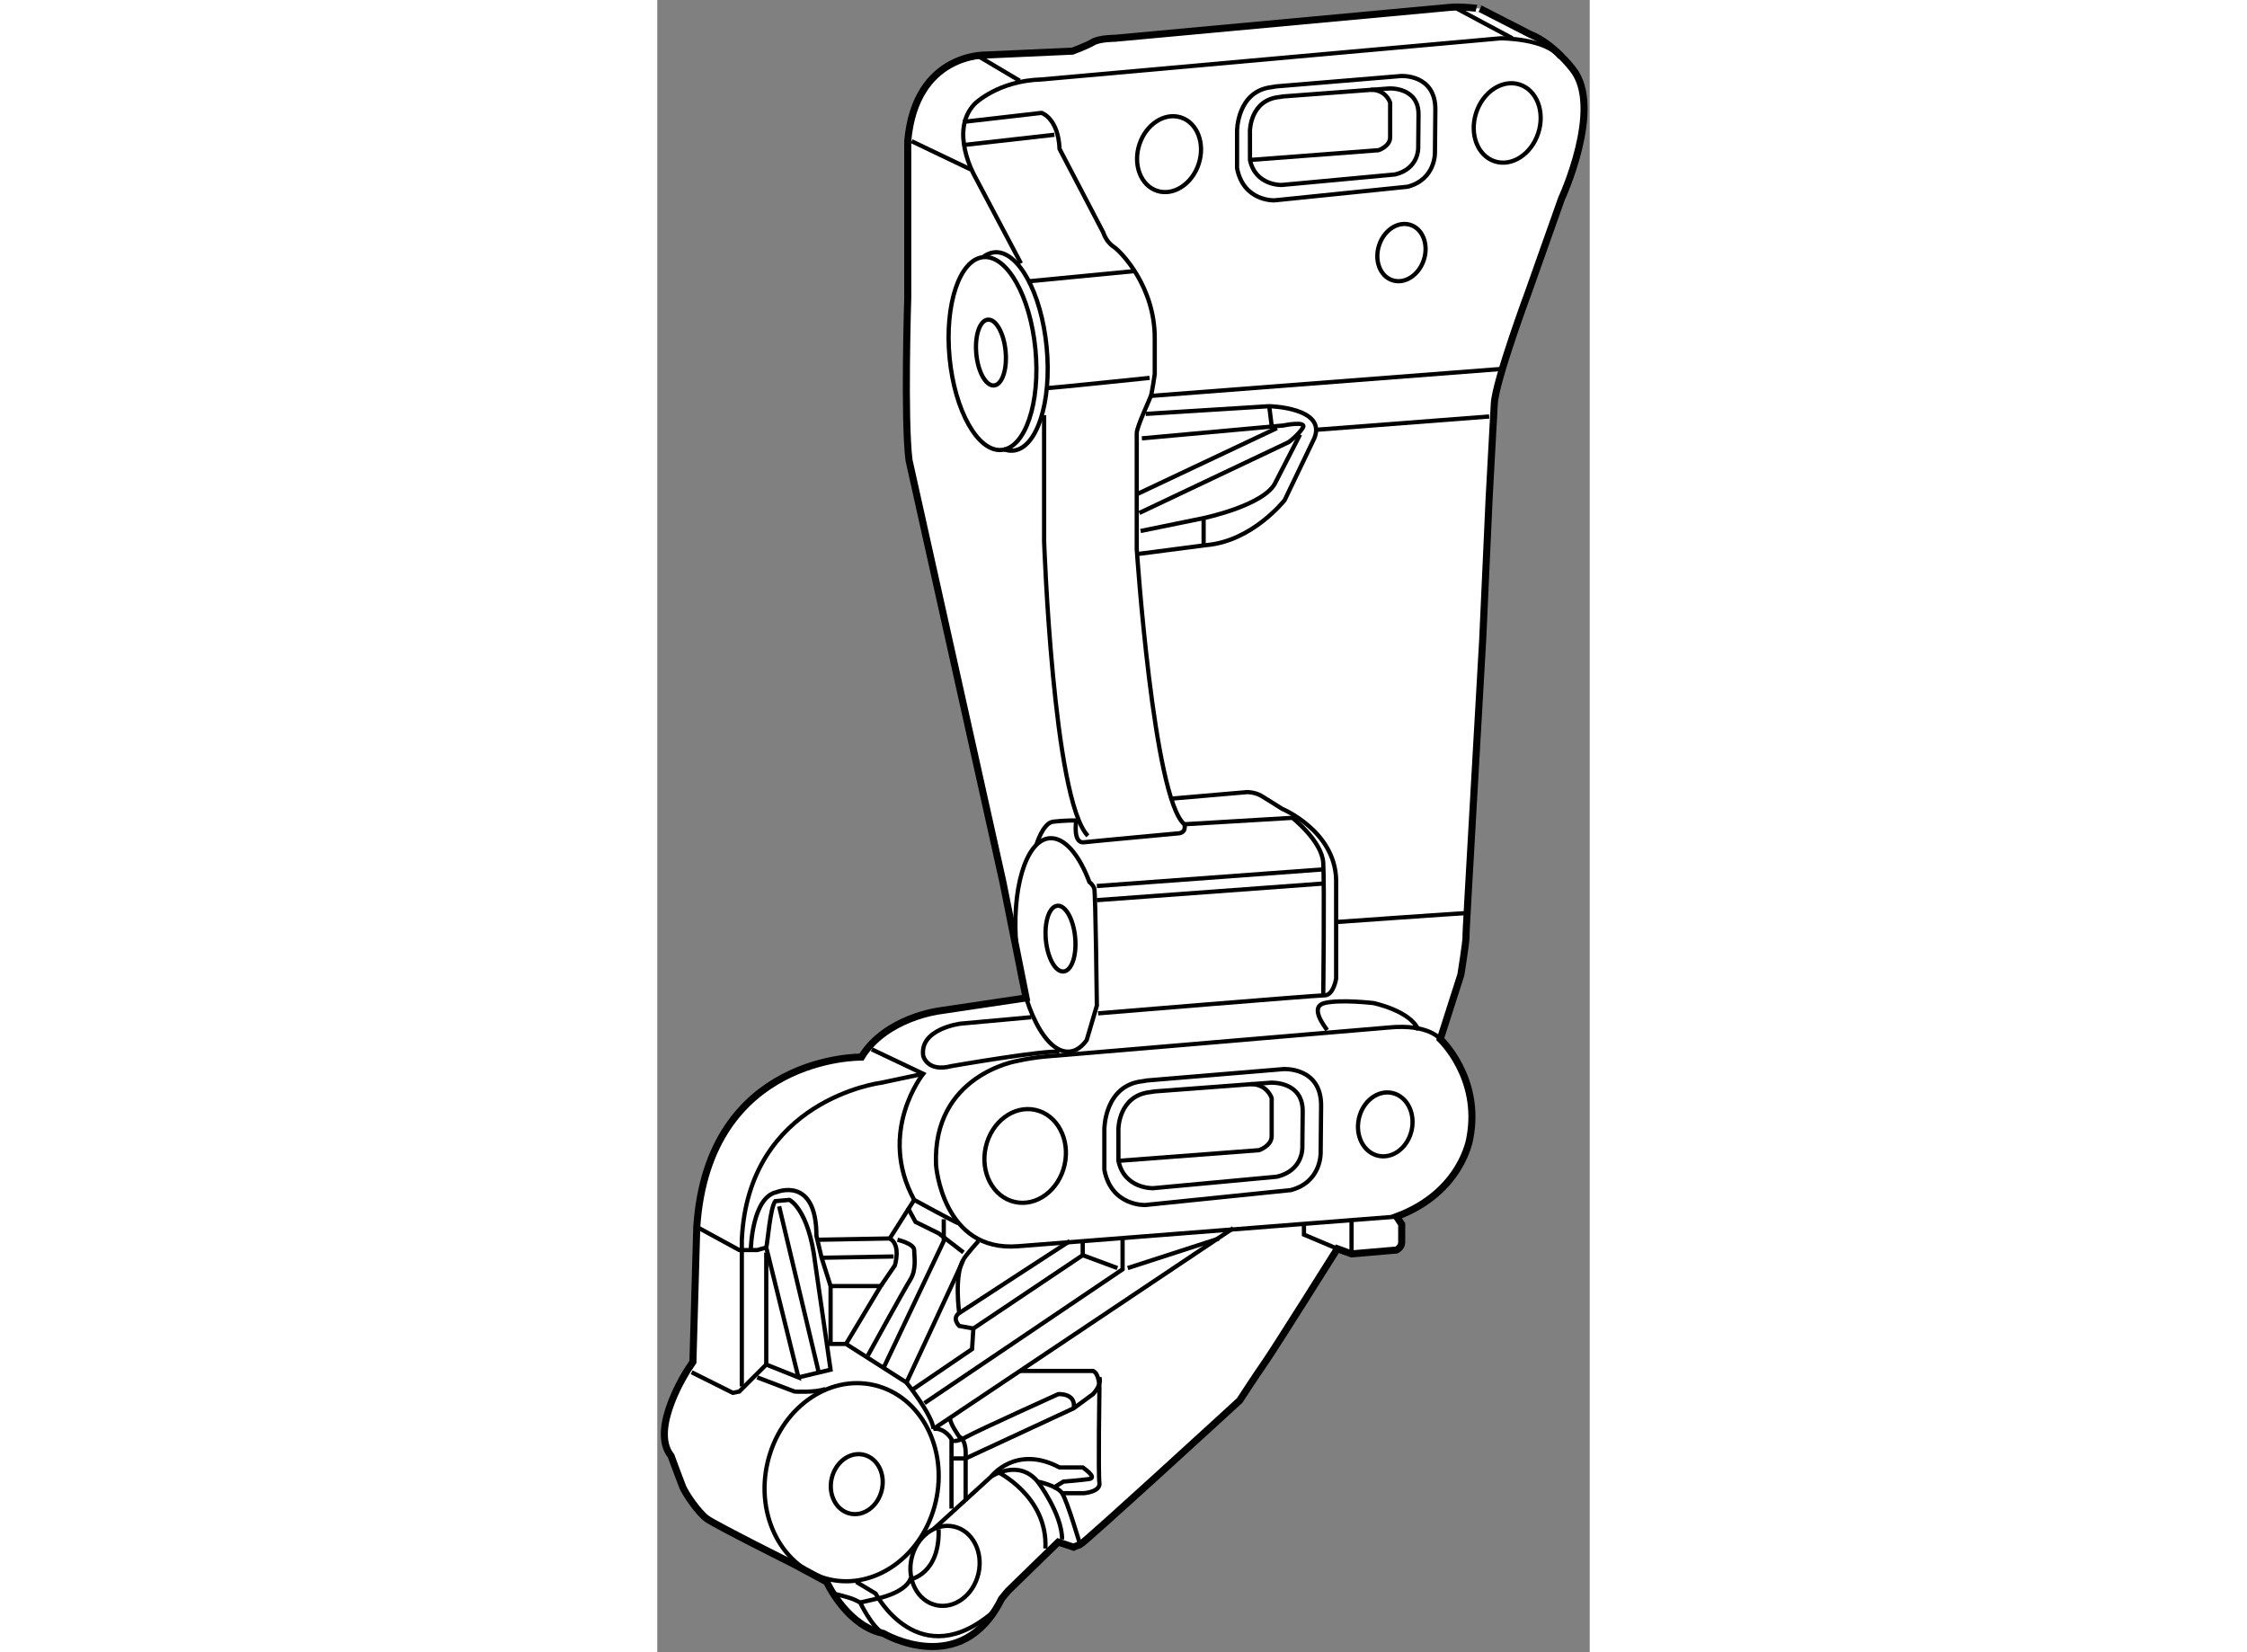
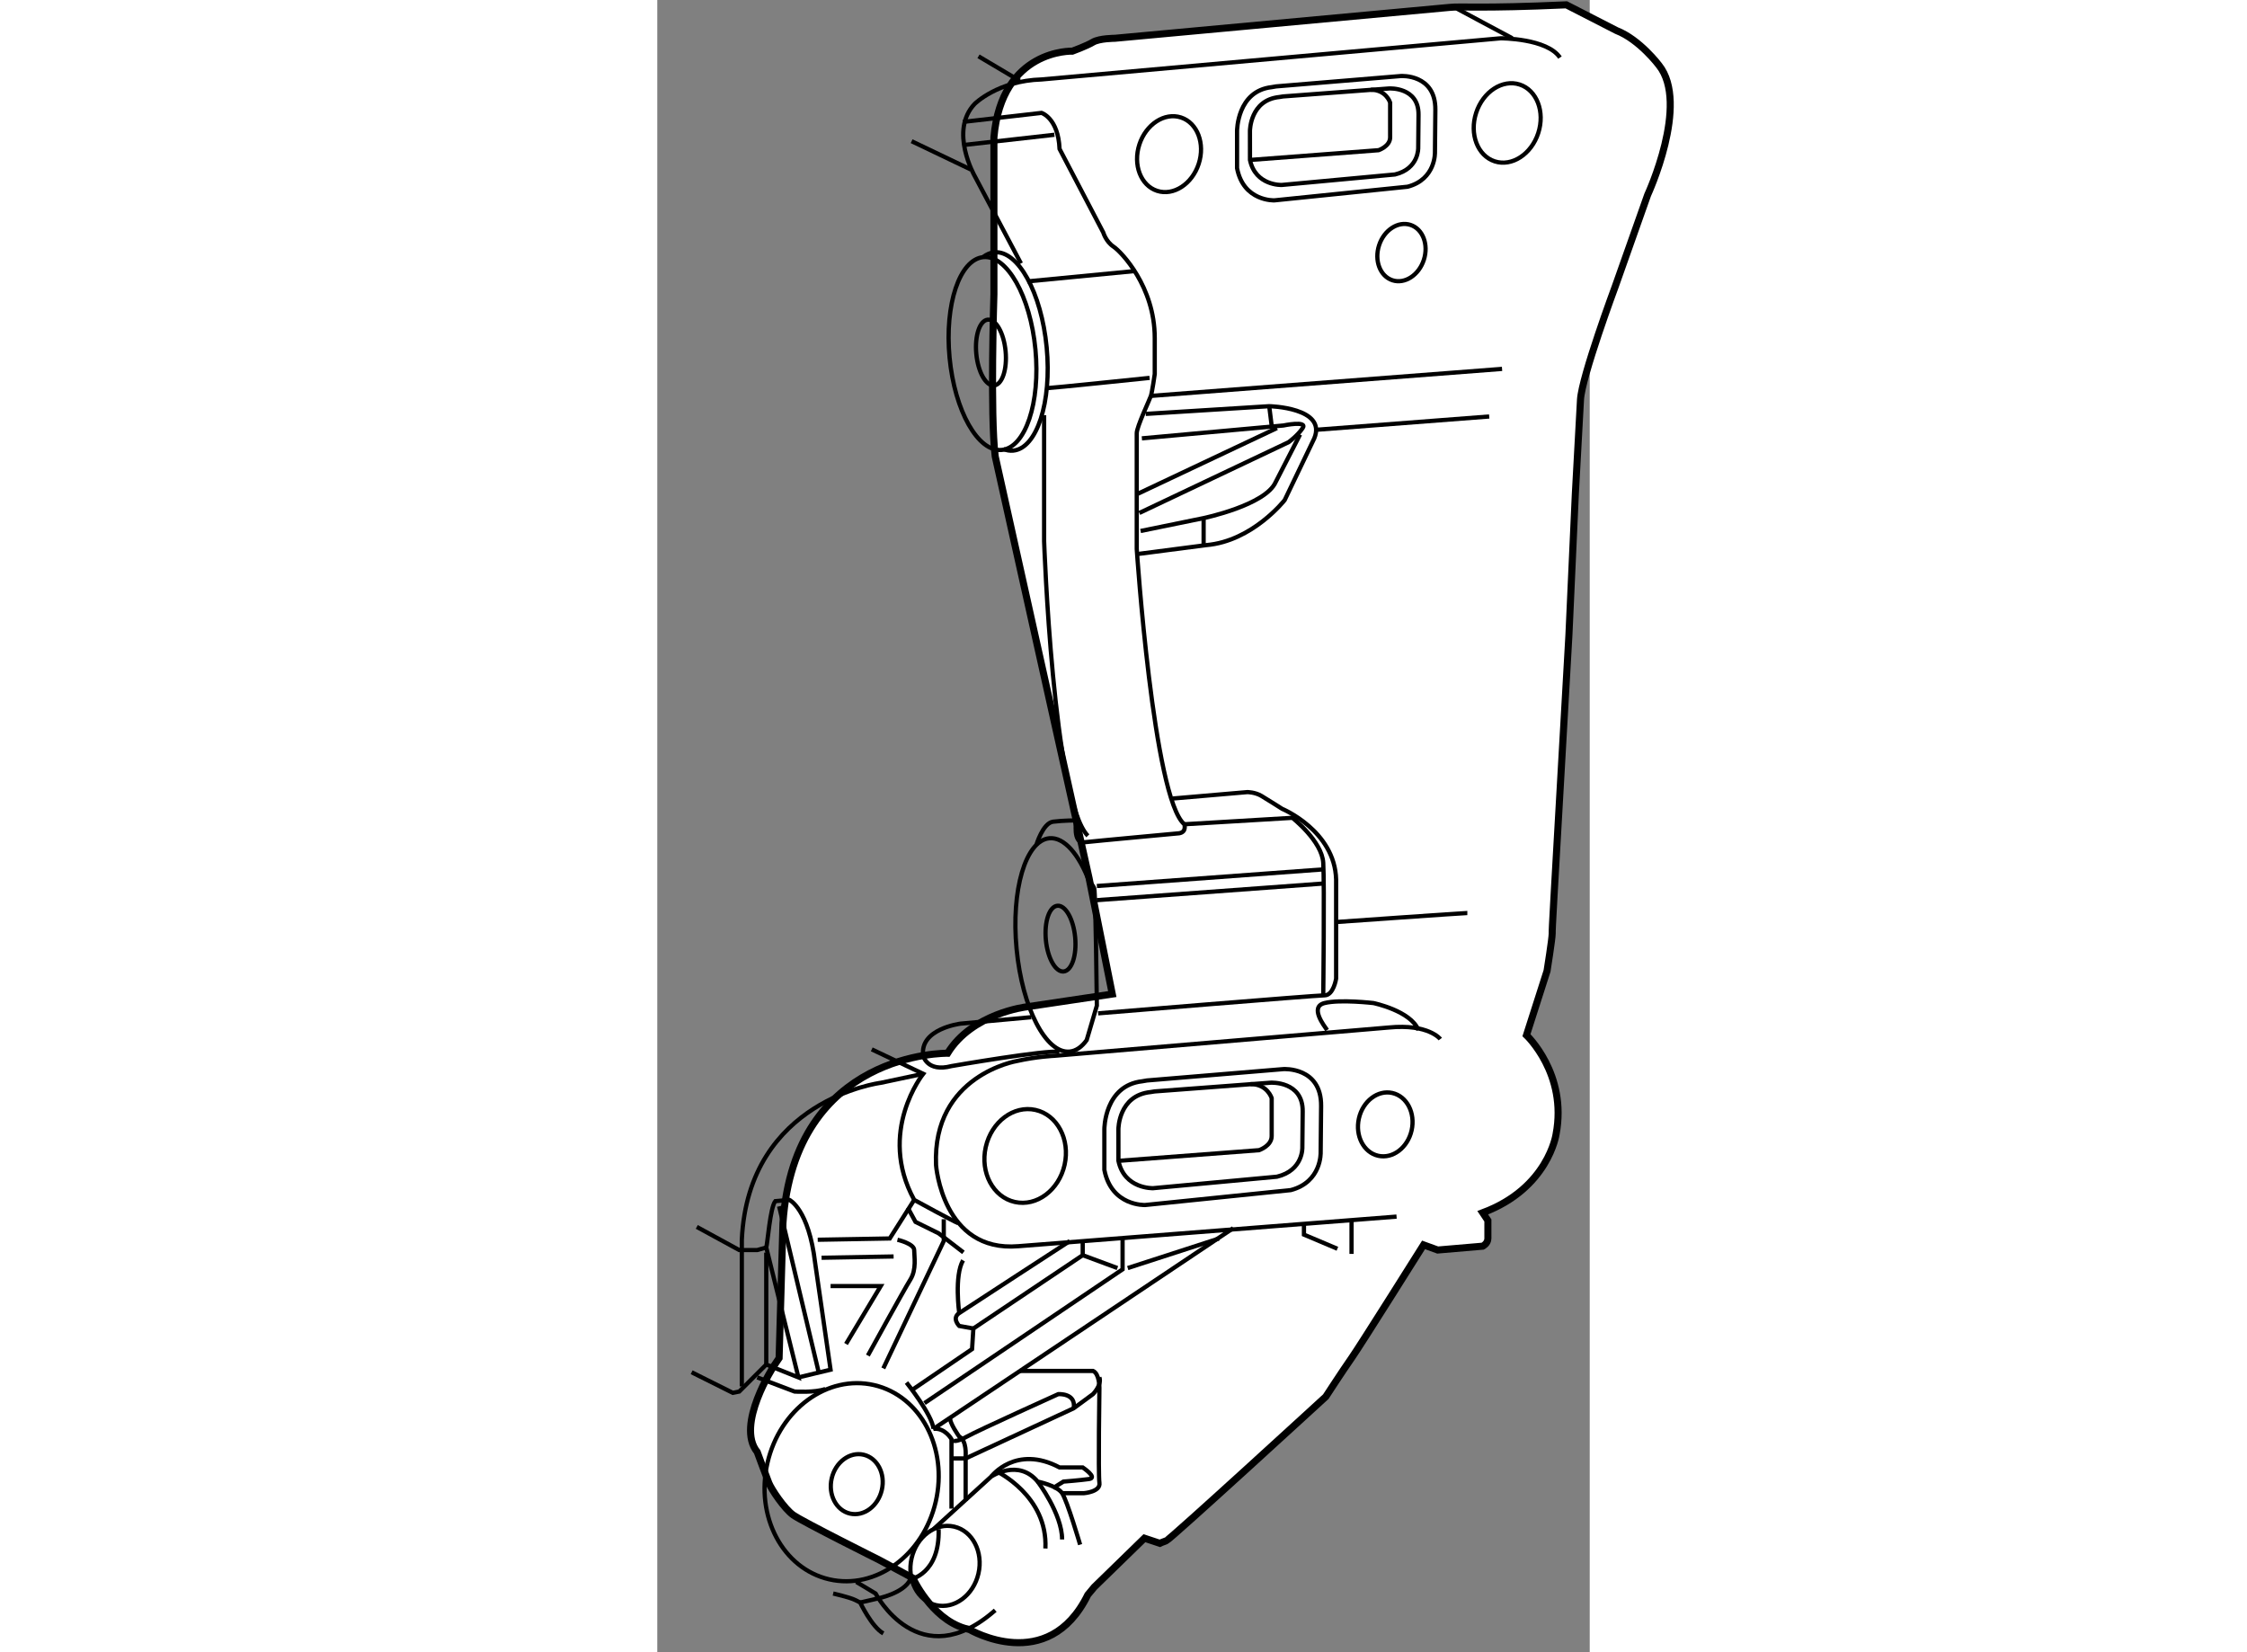
<svg xmlns="http://www.w3.org/2000/svg" version="1.1" x="0px" y="0px" width="244.8px" height="180px" viewBox="23.515 19.249 66.029 116.997" enable-background="new 0 0 244.8 180" xml:space="preserve">
  <rect x="23.515" y="19.249" width="66.029" height="116.997" fill="#808080" stroke="none" />
  <g>
-     <path fill="#FFFFFF" stroke="#000000" stroke-width="0.5" d="M79.601,19.774L55.917,21.96c0,0-1.093,0-1.549,0.273     c-0.455,0.273-1.457,0.638-1.457,0.638l-6.103,0.273c0,0-5.01-0.182-5.557,6.104v11.113c0,0-0.273,8.562,0.091,11.477l6.65,29.878     l1.64,8.198l-6.104,0.911c0,0-3.825,0.456-5.556,3.279c0,0-10.84-0.182-11.66,12.024l-0.273,9.564l-0.365,0.547     c0,0-2.732,4.189-1.184,6.102c0,0,0.638,1.731,0.82,2.187c0.182,0.456,1.093,1.822,1.73,2.277     c0.638,0.456,6.104,3.189,6.104,3.189l2.368,1.274c0,0,1.275,2.823,3.644,3.552l0.364,0.092c0,0,5.556,3.28,8.38-2.459     l0.455-0.547l3.553-3.461l1.093,0.363c0,0,0.182-0.091,0.455-0.182c0.274-0.092,11.296-10.202,11.296-10.202     s1.185-1.823,1.822-2.732c0.637-0.911,5.101-8.017,5.101-8.017l1.002,0.364l3.188-0.273c0,0,0.365-0.183,0.365-0.546v-1.275     l-0.365-0.547c4.646-1.73,5.193-5.557,5.193-5.557c0.819-4.28-2.096-7.014-2.096-7.014l1.458-4.554c0,0,0.364-2.277,0.364-2.642     c0-0.527,0.001-0.382,1.184-21.133l0.456-10.02c0,0,0.273-5.01,0.364-6.65c0.091-1.639,2.459-8.016,2.459-8.016l2.297-6.49     c0,0,2.986-6.444,0.8-9.178c0,0-1.366-1.822-3.006-2.459l-3.553-1.821C81.787,19.865,80.421,19.683,79.601,19.774z" />
+     <path fill="#FFFFFF" stroke="#000000" stroke-width="0.5" d="M79.601,19.774L55.917,21.96c0,0-1.093,0-1.549,0.273     c-0.455,0.273-1.457,0.638-1.457,0.638c0,0-5.01-0.182-5.557,6.104v11.113c0,0-0.273,8.562,0.091,11.477l6.65,29.878     l1.64,8.198l-6.104,0.911c0,0-3.825,0.456-5.556,3.279c0,0-10.84-0.182-11.66,12.024l-0.273,9.564l-0.365,0.547     c0,0-2.732,4.189-1.184,6.102c0,0,0.638,1.731,0.82,2.187c0.182,0.456,1.093,1.822,1.73,2.277     c0.638,0.456,6.104,3.189,6.104,3.189l2.368,1.274c0,0,1.275,2.823,3.644,3.552l0.364,0.092c0,0,5.556,3.28,8.38-2.459     l0.455-0.547l3.553-3.461l1.093,0.363c0,0,0.182-0.091,0.455-0.182c0.274-0.092,11.296-10.202,11.296-10.202     s1.185-1.823,1.822-2.732c0.637-0.911,5.101-8.017,5.101-8.017l1.002,0.364l3.188-0.273c0,0,0.365-0.183,0.365-0.546v-1.275     l-0.365-0.547c4.646-1.73,5.193-5.557,5.193-5.557c0.819-4.28-2.096-7.014-2.096-7.014l1.458-4.554c0,0,0.364-2.277,0.364-2.642     c0-0.527,0.001-0.382,1.184-21.133l0.456-10.02c0,0,0.273-5.01,0.364-6.65c0.091-1.639,2.459-8.016,2.459-8.016l2.297-6.49     c0,0,2.986-6.444,0.8-9.178c0,0-1.366-1.822-3.006-2.459l-3.553-1.821C81.787,19.865,80.421,19.683,79.601,19.774z" />
    <path fill="none" stroke="#000000" stroke-width="0.3" d="M49.268,37.901l-3.279-6.194c0,0-1.822-3.188,0-5.101     c0,0,1.639-1.64,4.736-1.731l32.52-2.915c0,0,3.281,0,4.191,1.366" />
    <line fill="none" stroke="#000000" stroke-width="0.3" x1="46.262" y1="23.236" x2="49.177" y2="24.966" />
    <line fill="none" stroke="#000000" stroke-width="0.3" x1="41.525" y1="29.248" x2="45.715" y2="31.252" />
    <line fill="none" stroke="#000000" stroke-width="0.3" x1="80.148" y1="19.865" x2="84.065" y2="21.96" />
    <path fill="none" stroke="#000000" stroke-width="0.3" d="M45.169,27.881l5.556-0.638c0,0,1.185,0.365,1.276,2.551l3.097,5.921     c0,0,0.182,0.638,0.728,1.002c0.547,0.364,2.916,2.824,2.916,6.468v2.551c0,0-0.182,1.275-0.273,1.548     c-0.091,0.273-1.002,2.186-1.002,2.641s0,8.199,0,8.199s1.184,17.671,3.37,19.493c0,0,0.183,0.546-0.364,0.638     c0,0-5.921,0.546-6.741,0.638c-0.82,0.09-0.547-1.55-0.547-1.55s-0.91,0-1.64,0.092c-0.729,0.091-1.184,1.639-1.184,1.639" />
    <line fill="none" stroke="#000000" stroke-width="0.3" x1="58.468" y1="47.284" x2="83.336" y2="45.371" />
    <line fill="none" stroke="#000000" stroke-width="0.3" x1="70.219" y1="49.68" x2="82.426" y2="48.741" />
    <path fill="none" stroke="#000000" stroke-width="0.3" d="M58.104,48.559l8.745-0.546c0,0,4.1,0.091,3.189,2.277l-2.096,4.372     c0,0-2.277,2.915-5.557,3.188l-4.919,0.638" />
    <ellipse transform="matrix(0.996 -0.095 0.095 0.996 -3.995 4.693)" fill="none" stroke="#000000" stroke-width="0.3" cx="47.233" cy="44.255" rx="3.052" ry="6.854" />
    <path fill="none" stroke="#000000" stroke-width="0.3" d="M53.923,92.9c-0.345,0.482-0.751,0.771-1.206,0.814     c-1.678,0.161-3.36-3.091-3.758-7.263c-0.4-4.171,0.639-7.683,2.318-7.843c1.049-0.1,2.101,1.136,2.838,3.099     c0,0,0.255,0.19,0.345,0.463c0.091,0.273,0.183,8.288,0.183,8.288L53.923,92.9z" />
    <path fill="none" stroke="#000000" stroke-width="0.3" d="M46.595,37.446c0.242-0.189,0.506-0.303,0.786-0.33     c1.677-0.16,3.337,2.853,3.708,6.731c0.37,3.877-0.69,7.15-2.369,7.311c-0.231,0.022-0.461-0.016-0.688-0.108" />
    <ellipse transform="matrix(0.996 -0.095 0.095 0.996 -3.983 4.673)" fill="none" stroke="#000000" stroke-width="0.3" cx="47.116" cy="44.194" rx="1.041" ry="2.339" />
    <ellipse transform="matrix(0.995 -0.095 0.095 0.995 -7.941 5.364)" fill="none" stroke="#000000" stroke-width="0.3" cx="52.126" cy="85.731" rx="1.042" ry="2.339" />
    <path fill="none" stroke="#000000" stroke-width="0.3" d="M50.908,48.649v8.927c0,0,0.637,18.31,3.096,20.859" />
    <line fill="none" stroke="#000000" stroke-width="0.3" x1="45.169" y1="29.521" x2="51.636" y2="28.792" />
    <line fill="none" stroke="#000000" stroke-width="0.3" x1="49.723" y1="39.176" x2="57.284" y2="38.447" />
    <path fill="none" stroke="#000000" stroke-width="0.3" d="M51.089,46.736c0.274,0,7.288-0.728,7.288-0.728" />
    <ellipse transform="matrix(0.951 0.309 -0.309 0.951 12.235 -16.983)" fill="none" stroke="#000000" stroke-width="0.3" cx="59.767" cy="30.158" rx="2.21" ry="2.732" />
    <ellipse transform="matrix(0.951 0.309 -0.309 0.951 12.718 -24.485)" fill="none" stroke="#000000" stroke-width="0.3" cx="83.718" cy="27.94" rx="2.313" ry="2.86" />
    <ellipse transform="matrix(0.951 0.309 -0.309 0.951 15.189 -21.725)" fill="none" stroke="#000000" stroke-width="0.3" cx="76.23" cy="37.124" rx="1.667" ry="2.062" />
    <path fill="none" stroke="#000000" stroke-width="0.3" d="M67.334,25.367l8.842-0.735c0,0,2.461-0.158,2.437,2.392l-0.029,3.006     c0,0,0.073,1.914-1.936,2.441l-9.436,0.966c0,0-2.186,0.091-2.641-2.278v-2.641c0,0,0-2.824,2.459-3.098L67.334,25.367z" />
    <path fill="none" stroke="#000000" stroke-width="0.3" d="M67.828,26.078l7.519-0.565c0,0,2.093-0.121,2.074,1.86l-0.022,2.335     c0,0,0.063,1.487-1.644,1.895l-8.022,0.744c0,0-1.858,0.069-2.247-1.771l-0.002-2.052c0,0-0.001-2.194,2.089-2.405L67.828,26.078z     " />
    <path fill="none" stroke="#000000" stroke-width="0.3" d="M65.485,30.576l9.106-0.691c0,0,0.82-0.273,0.82-0.911     c0-0.638,0-2.459,0-2.459s-0.273-0.911-1.366-0.911" />
    <path fill="none" stroke="#000000" stroke-width="0.3" d="M58.193,95.759l9.667-0.805c0,0,2.69-0.172,2.663,2.615l-0.032,3.286     c0,0,0.079,2.092-2.116,2.668l-10.314,1.056c0,0-2.389,0.1-2.887-2.489v-2.888c0,0,0-3.086,2.688-3.386L58.193,95.759z" />
    <path fill="none" stroke="#000000" stroke-width="0.3" d="M58.733,96.535l8.219-0.618c0,0,2.287-0.132,2.267,2.033l-0.025,2.553     c0,0,0.069,1.625-1.798,2.071l-8.768,0.813c0,0-2.032,0.076-2.457-1.936l-0.002-2.243c0,0-0.001-2.397,2.284-2.628L58.733,96.535z     " />
    <path fill="none" stroke="#000000" stroke-width="0.3" d="M56.171,101.451l9.955-0.755c0,0,0.896-0.298,0.896-0.997     c0-0.695,0-2.687,0-2.687s-0.299-0.996-1.494-0.996" />
    <path fill="none" stroke="#000000" stroke-width="0.3" d="M57.831,50.29l10.021-0.911c0,0,1.731-0.364,1.366,0.182     c-0.365,0.547-1.002,1.002-1.002,1.002l-10.566,5.01" />
    <path fill="none" stroke="#000000" stroke-width="0.3" d="M57.74,56.849l4.462-0.912c0,0,4.373-0.911,5.102-2.55l1.73-3.37" />
    <line fill="none" stroke="#000000" stroke-width="0.3" x1="67.396" y1="49.561" x2="57.557" y2="54.207" />
    <line fill="none" stroke="#000000" stroke-width="0.3" x1="62.203" y1="55.937" x2="62.203" y2="57.85" />
    <line fill="none" stroke="#000000" stroke-width="0.3" x1="67.031" y1="49.47" x2="66.849" y2="48.012" />
    <path fill="none" stroke="#000000" stroke-width="0.3" d="M60.017,75.794l5.284-0.455c0,0,0.545,0,1.002,0.274     c0.456,0.273,1.458,0.91,1.458,0.91s3.734,1.548,3.825,5.01v7.014c0,0-0.181,1.184-0.819,1.184     c-0.638,0-16.032,1.275-16.032,1.275" />
    <path fill="none" stroke="#000000" stroke-width="0.3" d="M60.836,77.617l7.651-0.456c0,0,2.095,1.639,2.187,3.188     c0.091,1.55,0,9.383,0,9.383" />
    <line fill="none" stroke="#000000" stroke-width="0.3" x1="54.643" y1="82.991" x2="70.766" y2="81.807" />
    <line fill="none" stroke="#000000" stroke-width="0.3" x1="54.643" y1="81.99" x2="70.766" y2="80.805" />
    <path fill="none" stroke="#000000" stroke-width="0.3" d="M71.585,84.54c0,0,9.019-0.638,9.292-0.638" />
    <ellipse transform="matrix(0.976 0.219 -0.219 0.976 23.466 -14.035)" fill="none" stroke="#000000" stroke-width="0.3" cx="75.047" cy="98.841" rx="1.913" ry="2.278" />
    <ellipse transform="matrix(0.976 0.219 -0.219 0.976 23.357 -8.399)" fill="none" stroke="#000000" stroke-width="0.3" cx="49.535" cy="101.082" rx="2.861" ry="3.339" />
    <path fill="none" stroke="#000000" stroke-width="0.3" d="M78.963,92.829c0,0-0.82-1.093-3.644-0.82l-23.684,2.004     c0,0-1.25,0.053-2.657,0.37c0,0-5.996,0.997-5.723,7.373c0,0,0.455,6.194,5.83,5.739l26.78-2.096" />
    <polyline fill="none" stroke="#000000" stroke-width="0.3" points="71.676,107.677 69.308,106.675 69.308,105.946   " />
    <line fill="none" stroke="#000000" stroke-width="0.3" x1="72.678" y1="108.041" x2="72.678" y2="105.673" />
    <path fill="none" stroke="#000000" stroke-width="0.3" d="M49.997,91.28l-5.009,0.456c0,0-2.916,0.363-2.642,2.276     c0,0,0.273,1.186,2.003,0.729c0,0,6.832-1.186,7.652-1.002" />
    <path fill="none" stroke="#000000" stroke-width="0.3" d="M38.702,93.557l3.644,1.731c0,0-3.28,4.1-0.638,8.928     c0,0,2.824,1.548,3.096,1.64" />
    <path fill="none" stroke="#000000" stroke-width="0.3" d="M42.346,95.288l-3.007,0.638c0,0-9.382,1.185-9.837,11.113v9.747v0.638" />
    <polyline fill="none" stroke="#000000" stroke-width="0.3" points="26.313,106.129 29.319,107.768 30.594,107.768 31.232,107.586      33.51,116.786 31.232,115.875 29.319,117.787 28.864,117.879 25.948,116.421   " />
    <line fill="none" stroke="#000000" stroke-width="0.3" x1="31.232" y1="115.875" x2="31.232" y2="107.95" />
    <line fill="none" stroke="#000000" stroke-width="0.3" x1="32.144" y1="104.671" x2="34.967" y2="116.513" />
    <path fill="none" stroke="#000000" stroke-width="0.3" d="M30.594,116.786l2.642,1.001c0,0,1.458,0.092,2.186-0.182" />
    <path fill="none" stroke="#000000" stroke-width="0.3" d="M33.51,116.786l2.276-0.546l-1.093-7.562     c-0.455-3.825-1.822-4.463-1.822-4.463l-1.001,0.091c-0.364,0.455-0.547,3.006-0.638,3.279" />
    <polyline fill="none" stroke="#000000" stroke-width="0.3" points="34.876,107.039 39.978,106.948 41.708,104.216   " />
    <polyline fill="none" stroke="#000000" stroke-width="0.3" points="35.787,110.318 39.339,110.318 36.88,114.418   " />
-     <path fill="none" stroke="#000000" stroke-width="0.3" d="M39.339,110.318l0.999-1.459c0,0,0.459-1.456-0.36-1.911" />
    <line fill="none" stroke="#000000" stroke-width="0.3" x1="35.149" y1="108.313" x2="40.25" y2="108.223" />
    <polyline fill="none" stroke="#000000" stroke-width="0.3" points="41.254,104.773 41.801,105.775 43.438,106.583 45.194,107.934        " />
-     <path fill="none" stroke="#000000" stroke-width="0.3" d="M46.263,107.13c0,0-1.002,1.093-1.094,1.367     c-0.091,0.272-4.008,8.653-4.008,8.653l-4.28-2.732h-1.094v-4.1l-0.637-2.005l-0.365-1.548c0-4.28-2.824-3.097-2.824-3.097     c-1.731,0.363-1.821,4.008-1.821,4.008" />
    <polyline fill="none" stroke="#000000" stroke-width="0.3" points="43.802,105.581 43.802,107.13 39.521,116.147   " />
    <path fill="none" stroke="#000000" stroke-width="0.3" d="M40.523,107.039c0,0,1.184,0.273,1.184,0.729s0.183,1.366-0.273,2.095     c-0.456,0.729-3.006,5.376-3.006,5.376" />
    <ellipse transform="matrix(0.974 0.225 -0.225 0.974 28.999 -5.275)" fill="none" stroke="#000000" stroke-width="0.3" cx="37.608" cy="124.392" rx="1.822" ry="2.14" />
    <ellipse transform="matrix(0.974 0.225 -0.225 0.974 30.462 -6.535)" fill="none" stroke="#000000" stroke-width="0.3" cx="43.861" cy="130.183" rx="2.429" ry="2.854" />
    <ellipse transform="matrix(0.974 0.225 -0.225 0.974 28.944 -5.199)" fill="none" stroke="#000000" stroke-width="0.3" cx="37.259" cy="124.254" rx="6.116" ry="7.061" />
    <path fill="none" stroke="#000000" stroke-width="0.3" d="M37.608,131.27l1.366,0.819c0,0,3.096,5.922,8.471,1.185" />
    <path fill="none" stroke="#000000" stroke-width="0.3" d="M35.969,132.089c0,0,1.185,0.272,1.549,0.455     c0.364,0.184,0.364,0.184,0.364,0.184s0.82,1.73,1.64,2.186" />
    <path fill="none" stroke="#000000" stroke-width="0.3" d="M43.074,127.534l4.099-3.735c0,0,1.913-1.274,3.279,0.365     c0,0,1.366,0.273,1.73,0.82c0.365,0.546,1.275,3.644,1.275,3.644" />
    <path fill="none" stroke="#000000" stroke-width="0.3" d="M47.538,123.436c0,0,3.643,1.731,3.461,5.466" />
    <path fill="none" stroke="#000000" stroke-width="0.3" d="M50.452,124.164c0,0,1.73,2.277,1.73,4.1" />
    <path fill="none" stroke="#000000" stroke-width="0.3" d="M52.183,124.984h1.549c0,0,1.184-0.091,1.093-0.729s0-6.741,0-6.741     s0-1.002-0.455-1.185h-4.282h-0.91" />
    <path fill="none" stroke="#000000" stroke-width="0.3" d="M44.349,126.076v-4.918c0,0-0.456-0.82-1.275-0.729l21.225-14.21" />
    <path fill="none" stroke="#000000" stroke-width="0.3" d="M45.351,125.53v-3.188c0,0,0.091-1.092-0.455-1.365     c0,0-0.729-1.002-0.638-1.367" />
    <path fill="none" stroke="#000000" stroke-width="0.3" d="M44.44,122.524h0.911l7.652-3.552l1.366-1.002     c0,0,0.637-0.639,0.455-1.185" />
    <path fill="none" stroke="#000000" stroke-width="0.3" d="M44.44,121.25c0,0,0.183,0.182,1.002-0.273     c0.82-0.456,6.468-3.006,6.468-3.006s1.274-0.092,1.093,1.002" />
    <path fill="none" stroke="#000000" stroke-width="0.3" d="M47.173,123.799c0,0,1.731-2.276,4.828-0.637h1.64     c0,0,1.092,0.729,0.455,0.82c-0.639,0.091-1.821,0.182-1.821,0.182l-0.73,0.456" />
    <path fill="none" stroke="#000000" stroke-width="0.3" d="M41.161,117.15c0,0,1.821,2.278,1.913,3.279" />
    <polyline fill="none" stroke="#000000" stroke-width="0.3" points="42.436,118.607 56.464,109.134 56.464,106.857   " />
    <path fill="none" stroke="#000000" stroke-width="0.3" d="M41.525,117.696l4.281-2.914l0.092-1.458l-1.002-0.182     c0,0-0.547-0.546,0-0.911c0.546-0.365,7.833-5.102,7.833-5.102" />
    <polyline fill="none" stroke="#000000" stroke-width="0.3" points="45.898,113.324 53.641,108.132 53.641,107.222   " />
    <line fill="none" stroke="#000000" stroke-width="0.3" x1="53.641" y1="108.132" x2="56.1" y2="109.043" />
    <line fill="none" stroke="#000000" stroke-width="0.3" x1="56.829" y1="109.043" x2="63.296" y2="106.948" />
    <path fill="none" stroke="#000000" stroke-width="0.3" d="M44.896,112.231c0,0-0.364-2.643,0.273-3.734" />
    <path fill="none" stroke="#000000" stroke-width="0.3" d="M37.881,132.728l1.185-0.273c0,0,1.913-0.365,2.368-1.367     c0,0,2.096-0.364,2.004-3.553" />
    <path fill="none" stroke="#000000" stroke-width="0.3" d="M70.947,92.191c-0.182-0.273-1.274-1.64-0.182-1.913     c1.093-0.274,3.461,0,3.461,0s2.642,0.545,3.189,1.913" />
  </g>
</svg>